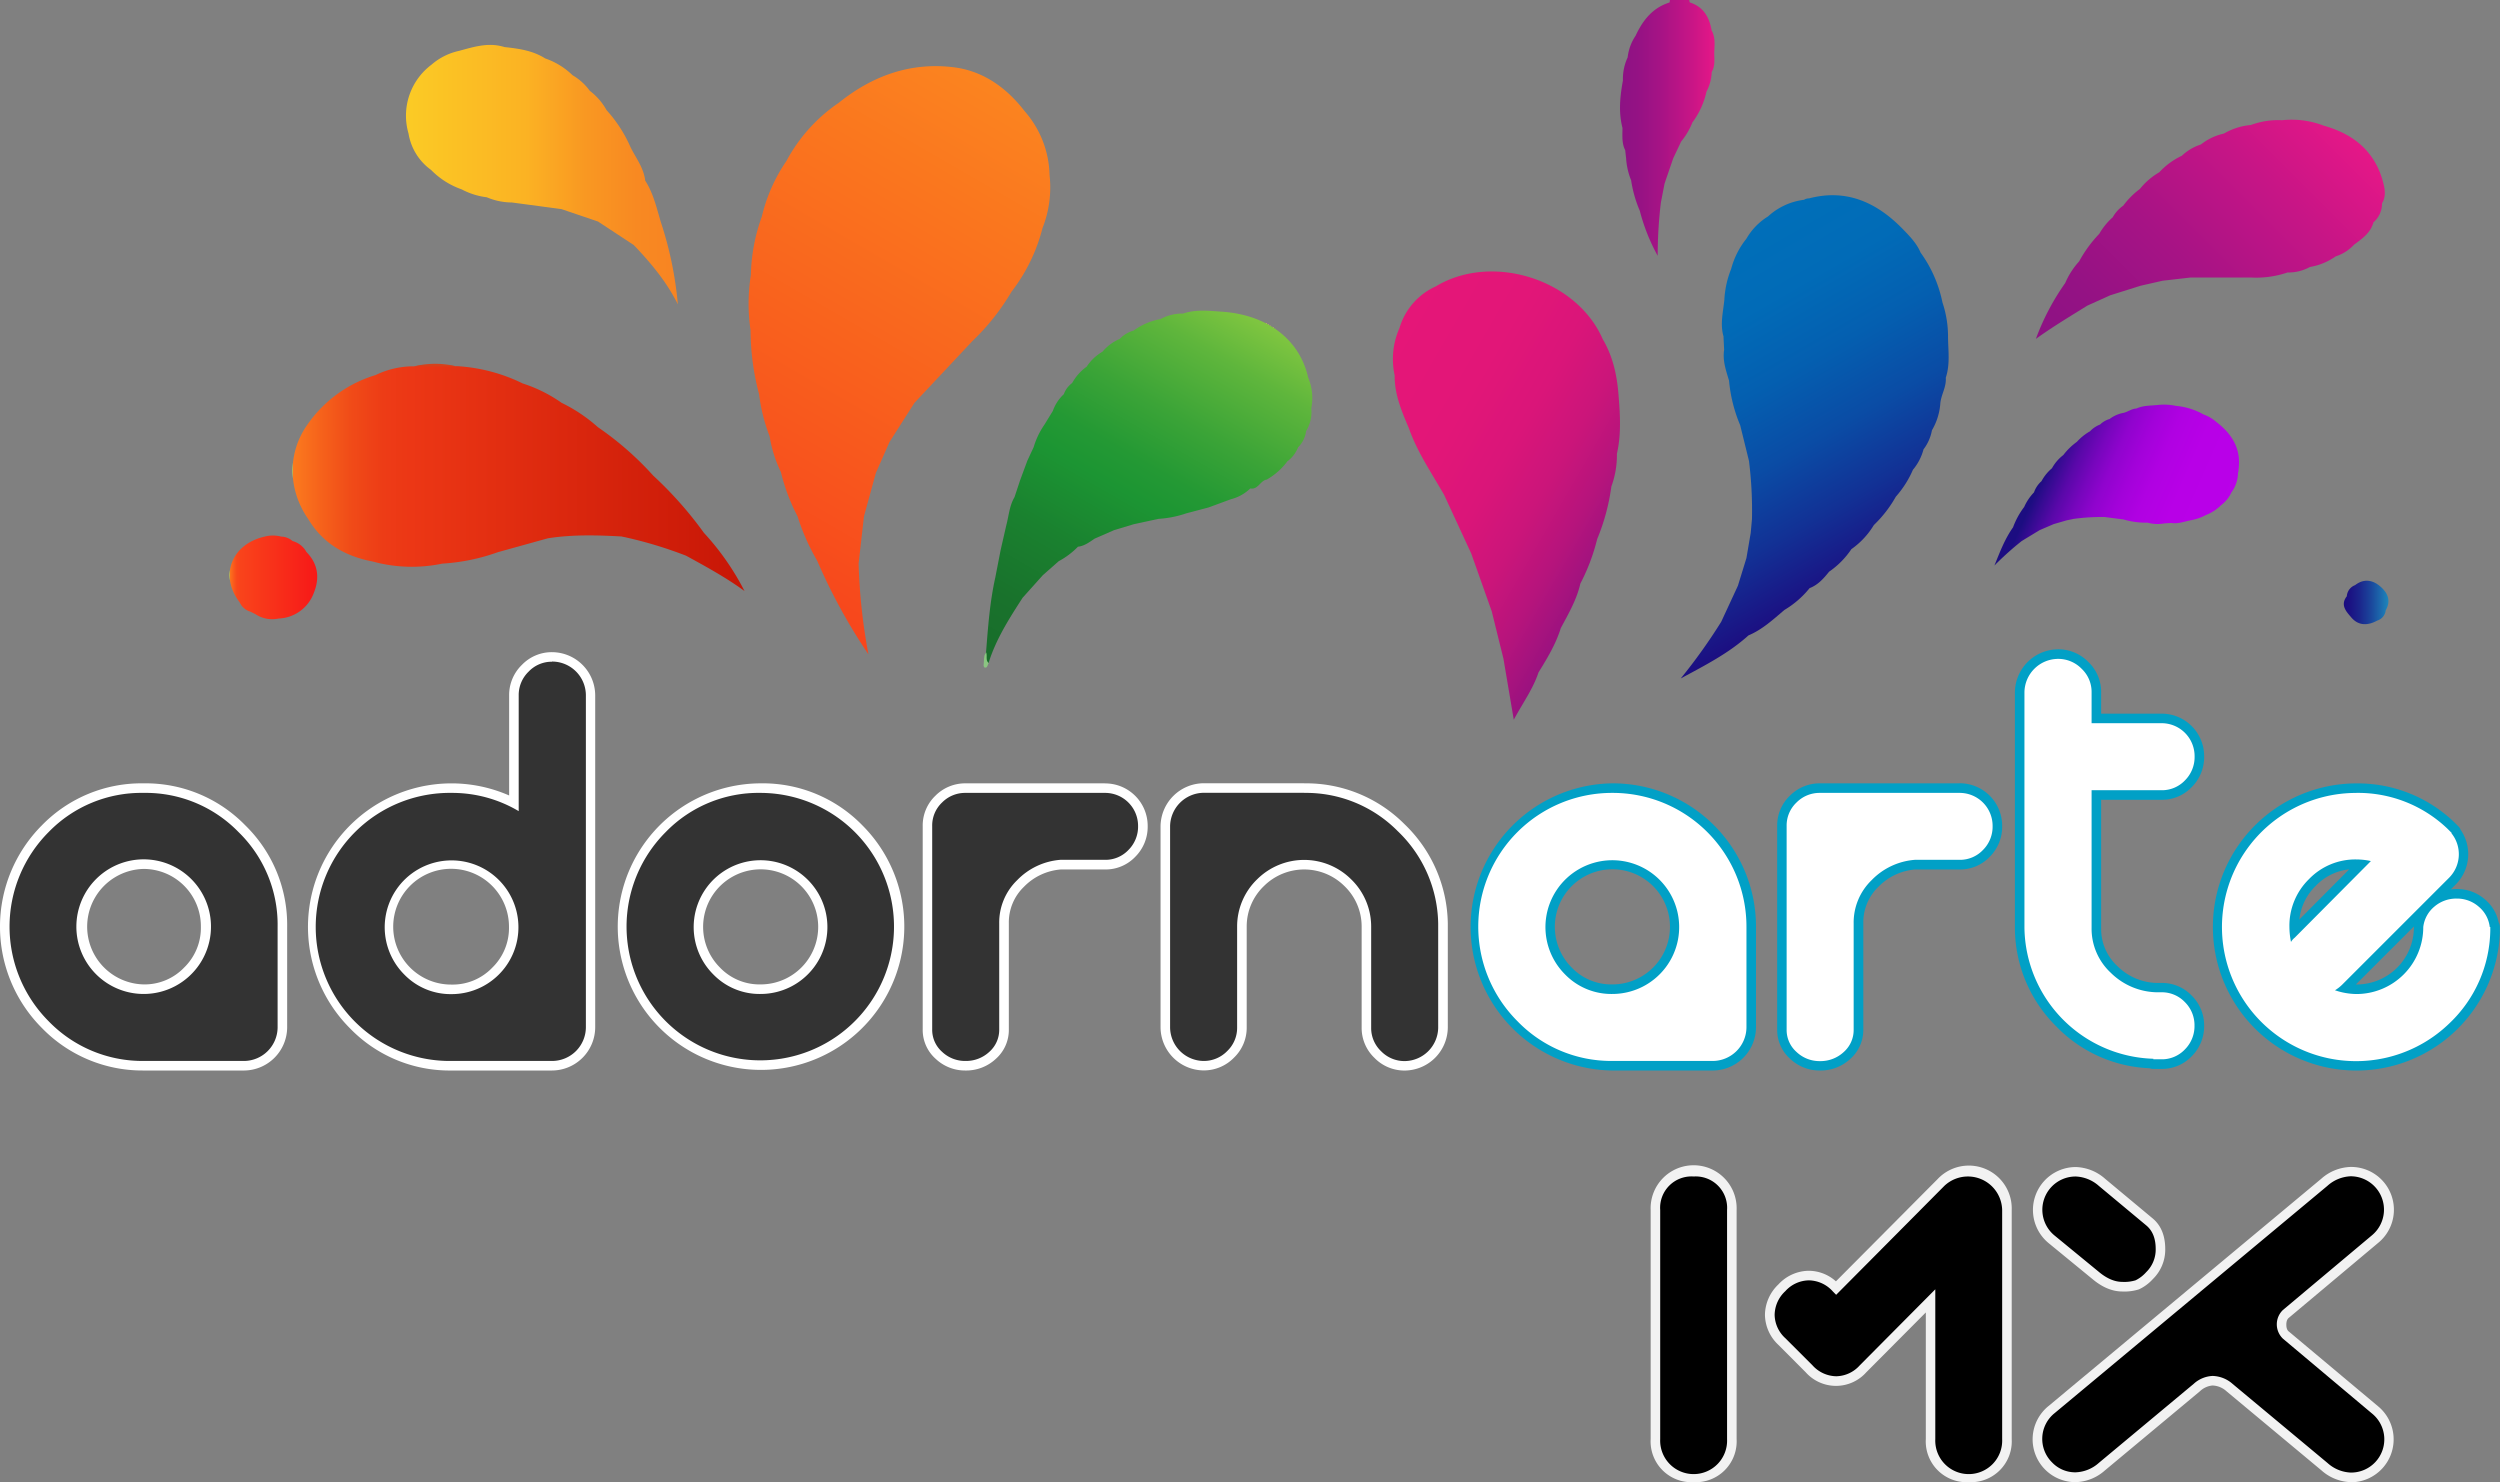
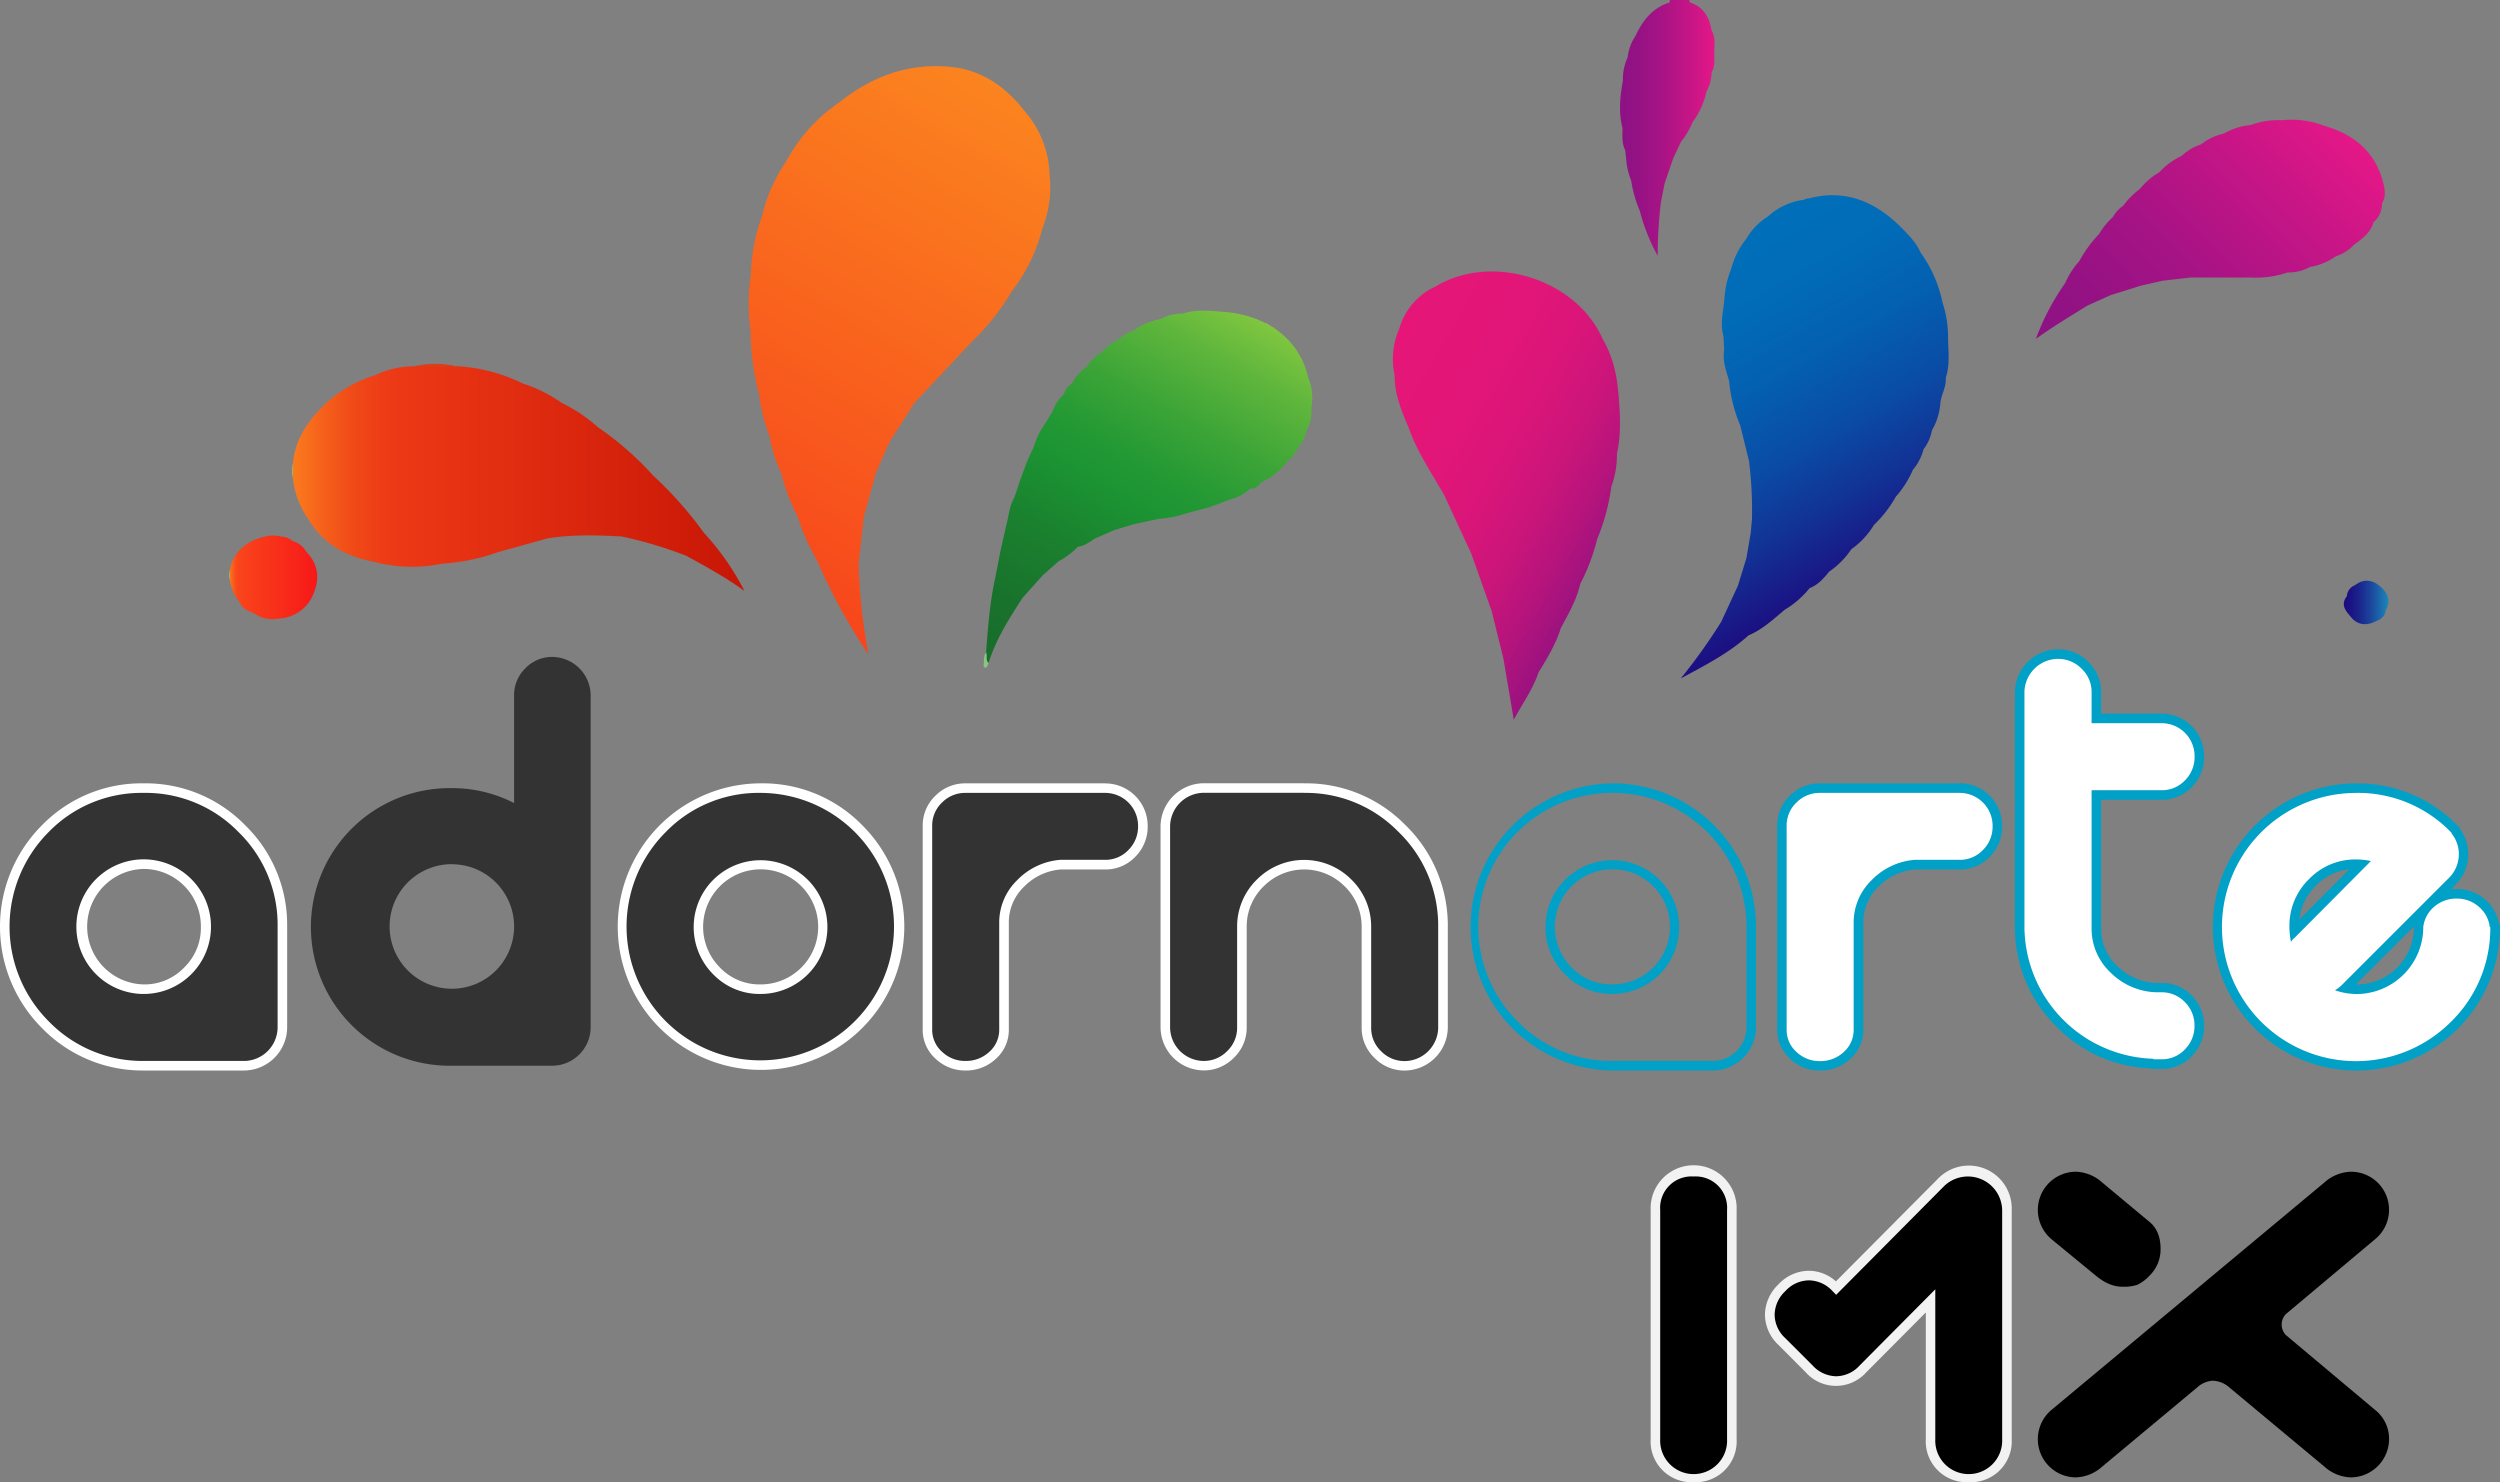
<svg xmlns="http://www.w3.org/2000/svg" xmlns:xlink="http://www.w3.org/1999/xlink" id="Capa_1" data-name="Capa 1" viewBox="0 0 785.19 465.51">
  <rect x="0" y="0" width="785.19" height="465.51" fill="#808080" stroke="none" />
  <defs>
    <style>.cls-1{fill:url(#Degradado_sin_nombre_316);}.cls-2{fill:url(#Degradado_sin_nombre_16);}.cls-3{fill:url(#Degradado_sin_nombre_13);}.cls-4{fill:url(#Degradado_sin_nombre_419);}.cls-5{fill:url(#Degradado_sin_nombre_352);}.cls-6{fill:url(#Degradado_sin_nombre_447);}.cls-7{fill:url(#Degradado_sin_nombre_673);}.cls-8{fill:url(#Degradado_sin_nombre_15);}.cls-9{fill:url(#Degradado_sin_nombre_673-2);}.cls-10{fill:url(#Degradado_sin_nombre_694);}.cls-11{fill:#d6411c;}.cls-12{fill:#8bc582;}.cls-13{fill:url(#Degradado_sin_nombre_248);}.cls-14{fill:#f2f2f2;}.cls-15{fill:#333;}.cls-16{fill:#fff;}.cls-17{fill:#01a0c6;}</style>
    <linearGradient id="Degradado_sin_nombre_316" x1="340.35" y1="83.21" x2="252.64" y2="235.14" gradientUnits="userSpaceOnUse">
      <stop offset="0" stop-color="#fb841f" />
      <stop offset="1" stop-color="#f7451c" />
    </linearGradient>
    <linearGradient id="Degradado_sin_nombre_16" x1="608.47" y1="234.77" x2="552.12" y2="137.17" gradientUnits="userSpaceOnUse">
      <stop offset="0" stop-color="#1c0d81" />
      <stop offset="0" stop-color="#1c0e81" />
      <stop offset="0.2" stop-color="#123195" />
      <stop offset="0.39" stop-color="#0a4ca5" />
      <stop offset="0.59" stop-color="#045fb0" />
      <stop offset="0.79" stop-color="#016bb7" />
      <stop offset="1" stop-color="#006fb9" />
    </linearGradient>
    <linearGradient id="Degradado_sin_nombre_13" x1="707.18" y1="239.2" x2="677.44" y2="187.69" gradientTransform="matrix(-0.11, -0.99, -0.99, 0.11, 980.11, 876.07)" gradientUnits="userSpaceOnUse">
      <stop offset="0" stop-color="#1c0d81" />
      <stop offset="0.05" stop-color="#340b91" />
      <stop offset="0.13" stop-color="#5808a8" />
      <stop offset="0.22" stop-color="#7606bc" />
      <stop offset="0.31" stop-color="#8f04cd" />
      <stop offset="0.42" stop-color="#a202d9" />
      <stop offset="0.54" stop-color="#b001e2" />
      <stop offset="0.7" stop-color="#b800e7" />
      <stop offset="1" stop-color="#ba00e9" />
    </linearGradient>
    <linearGradient id="Degradado_sin_nombre_419" x1="413.85" y1="152.09" x2="345.84" y2="269.89" gradientUnits="userSpaceOnUse">
      <stop offset="0" stop-color="#ffff25" />
      <stop offset="0" stop-color="#dff12c" />
      <stop offset="0" stop-color="#bde133" />
      <stop offset="0" stop-color="#a2d539" />
      <stop offset="0" stop-color="#8fcd3d" />
      <stop offset="0" stop-color="#84c83f" />
      <stop offset="0" stop-color="#80c640" />
      <stop offset="0.12" stop-color="#5fb63c" />
      <stop offset="0.29" stop-color="#3ba437" />
      <stop offset="0.42" stop-color="#249934" />
      <stop offset="0.5" stop-color="#1c9533" />
      <stop offset="0.67" stop-color="#1a812f" />
      <stop offset="0.85" stop-color="#19722c" />
      <stop offset="1" stop-color="#186d2b" />
    </linearGradient>
    <linearGradient id="Degradado_sin_nombre_352" x1="115.05" y1="204.69" x2="256.97" y2="204.69" gradientUnits="userSpaceOnUse">
      <stop offset="0" stop-color="#ffff25" />
      <stop offset="0" stop-color="#feda23" />
      <stop offset="0" stop-color="#fdb821" />
      <stop offset="0" stop-color="#fc9d20" />
      <stop offset="0" stop-color="#fb8a1f" />
      <stop offset="0" stop-color="#fb7f1e" />
      <stop offset="0" stop-color="#fb7b1e" />
      <stop offset="0.06" stop-color="#f6631b" />
      <stop offset="0.13" stop-color="#f04b18" />
      <stop offset="0.2" stop-color="#ed3c16" />
      <stop offset="0.26" stop-color="#ec3715" />
      <stop offset="1" stop-color="#c71606" />
    </linearGradient>
    <linearGradient id="Degradado_sin_nombre_447" x1="529.55" y1="226.95" x2="448.87" y2="180.37" gradientUnits="userSpaceOnUse">
      <stop offset="0" stop-color="#9a127f" />
      <stop offset="0.01" stop-color="#9c127f" />
      <stop offset="0.15" stop-color="#b6147c" />
      <stop offset="0.3" stop-color="#cb157a" />
      <stop offset="0.47" stop-color="#da1579" />
      <stop offset="0.68" stop-color="#e21678" />
      <stop offset="1" stop-color="#e51678" />
    </linearGradient>
    <linearGradient id="Degradado_sin_nombre_673" x1="676.65" y1="175.07" x2="758.19" y2="93.53" gradientUnits="userSpaceOnUse">
      <stop offset="0" stop-color="#8d1284" />
      <stop offset="0.18" stop-color="#941284" />
      <stop offset="0.44" stop-color="#a71385" />
      <stop offset="0.75" stop-color="#c71586" />
      <stop offset="1" stop-color="#e51787" />
    </linearGradient>
    <linearGradient id="Degradado_sin_nombre_15" x1="95.3" y1="235.88" x2="122.8" y2="235.88" gradientUnits="userSpaceOnUse">
      <stop offset="0" stop-color="#ffff25" />
      <stop offset="0" stop-color="#feda23" />
      <stop offset="0" stop-color="#fdb821" />
      <stop offset="0" stop-color="#fc9d20" />
      <stop offset="0" stop-color="#fb8a1f" />
      <stop offset="0" stop-color="#fb7f1e" />
      <stop offset="0" stop-color="#fb7b1e" />
      <stop offset="0.01" stop-color="#fb701d" />
      <stop offset="0.05" stop-color="#fa581c" />
      <stop offset="0.08" stop-color="#f9491b" />
      <stop offset="0.11" stop-color="#f9441b" />
      <stop offset="1" stop-color="#f71818" />
    </linearGradient>
    <linearGradient id="Degradado_sin_nombre_673-2" x1="531.98" y1="94.75" x2="561.66" y2="94.75" xlink:href="#Degradado_sin_nombre_673" />
    <linearGradient id="Degradado_sin_nombre_694" x1="759.3" y1="243.78" x2="773.31" y2="243.78" gradientUnits="userSpaceOnUse">
      <stop offset="0" stop-color="#1b0b80" />
      <stop offset="0.14" stop-color="#1b1283" />
      <stop offset="0.35" stop-color="#1b258c" />
      <stop offset="0.6" stop-color="#1b459b" />
      <stop offset="0.87" stop-color="#1c70b0" />
      <stop offset="1" stop-color="#1c87bb" />
    </linearGradient>
    <linearGradient id="Degradado_sin_nombre_248" x1="150.68" y1="109.41" x2="236.03" y2="109.41" gradientUnits="userSpaceOnUse">
      <stop offset="0" stop-color="#fbcb25" />
      <stop offset="0.45" stop-color="#fbb223" />
      <stop offset="0.46" stop-color="#fbb023" />
      <stop offset="0.66" stop-color="#f99822" />
      <stop offset="0.85" stop-color="#f88922" />
      <stop offset="1" stop-color="#f88422" />
    </linearGradient>
  </defs>
  <path class="cls-1" d="M352.81,109.51a31.43,31.43,0,0,0-7.8-20c-5.67-7.38-13-12.63-22.19-13.81C309.28,74,297.23,78.3,286.64,86.82h0a51.4,51.4,0,0,0-16.5,18.35,51.65,51.65,0,0,0-7.7,17.43A57.08,57.08,0,0,0,259,140.93a57.29,57.29,0,0,0-.09,17.44,78.53,78.53,0,0,0,2.67,20,55.22,55.22,0,0,0,3.31,13.22,40.4,40.4,0,0,0,3.55,11.25h0a60.11,60.11,0,0,0,5.23,13.9,67.67,67.67,0,0,0,6.16,13.93,177.91,177.91,0,0,0,16.1,29.41,180.74,180.74,0,0,1-3.09-28.53l1.68-14.82q1.88-6.81,3.74-13.63l4.29-9.73,7.82-12.27,18.2-19.41a71.42,71.42,0,0,0,12.29-15.51,54.63,54.63,0,0,0,9.74-20A34.74,34.74,0,0,0,352.81,109.51Z" transform="translate(-23.17 -54.56)" />
  <path class="cls-2" d="M635,160.05a33.4,33.4,0,0,0-1.75-10.49,40.37,40.37,0,0,0-6.87-15.67c-1.2-2.86-3.34-5.06-5.42-7.21-8.25-8.54-17.83-12.91-29.62-9.81a3,3,0,0,0-1.57.44,20.4,20.4,0,0,0-11.31,5.23,19.79,19.79,0,0,0-6.79,7h0a25.54,25.54,0,0,0-4.79,9.5,30.16,30.16,0,0,0-2.13,9.64c-.37,3.83-1.39,7.65-.27,11.52h0c.06,1.4.13,2.8.2,4.21h0c-.54,3.4.6,6.54,1.54,9.7h0a46.79,46.79,0,0,0,3.5,14l2.76,11.21a125.45,125.45,0,0,1,.94,18.28l-.39,4.32-1.35,7.92L569,238.54l-5.24,11.31a175.58,175.58,0,0,1-12.71,17.8c7.49-4.06,15-7.85,21.28-13.53,4.35-1.83,7.75-5,11.3-8a29.52,29.52,0,0,0,7.89-6.84c2.61-1,4.4-3,6.12-5.16a26.45,26.45,0,0,0,7-7.08,25.14,25.14,0,0,0,7.06-7.57h0a38.27,38.27,0,0,0,6.9-8.91,31.56,31.56,0,0,0,5.37-8.45,16.44,16.44,0,0,0,3.33-6.42,14,14,0,0,0,2.65-6A19.43,19.43,0,0,0,632.6,181h0c.34-2.65,1.92-5,1.69-7.8C635.74,168.86,635,164.44,635,160.05Z" transform="translate(-23.17 -54.56)" />
-   <path class="cls-3" d="M701,181.74a17.86,17.86,0,0,1,5.6.3,21.29,21.29,0,0,1,8.62,2.68,12.71,12.71,0,0,1,4.11,2.42c5,3.82,7.82,8.59,6.89,15a1.53,1.53,0,0,1-.14.84,10.75,10.75,0,0,1-2.08,6.25,10.38,10.38,0,0,1-3.26,4h0a13.52,13.52,0,0,1-4.71,3.07,16.1,16.1,0,0,1-4.93,1.69c-2,.41-3.93,1.17-6,.82h0l-2.22.14h0a11.63,11.63,0,0,1-5.18-.23h0a24.89,24.89,0,0,1-7.53-1l-6-.78a66.1,66.1,0,0,0-9.64.58l-2.24.46-4.08,1.18-4.43,1.9-5.62,3.41a94.31,94.31,0,0,0-8.59,7.71c1.69-4.16,3.24-8.32,5.85-12a24.45,24.45,0,0,1,3.5-6.4A15.71,15.71,0,0,1,662,209.2a8.32,8.32,0,0,1,2.35-3.51,14.11,14.11,0,0,1,3.3-4.07,13.23,13.23,0,0,1,3.56-4.14h0a20.19,20.19,0,0,1,4.26-4.15,16.67,16.67,0,0,1,4.12-3.31,8.66,8.66,0,0,1,3.17-2.13,7.29,7.29,0,0,1,3-1.74,10.17,10.17,0,0,1,4.41-1.93h0c1.37-.34,2.53-1.3,4-1.35C696.34,181.86,698.7,182,701,181.74Z" transform="translate(-23.17 -54.56)" />
  <path class="cls-4" d="M434.05,173.19c-2.75-12.22-13.16-20-27.82-20.78-3.87-.3-7.73-.65-11.51.64a14.21,14.21,0,0,0-7.05,1.72h0a20.42,20.42,0,0,0-8.44,3.61,9.45,9.45,0,0,0-4.37,2.62,14.24,14.24,0,0,0-5.4,4h0a15.05,15.05,0,0,0-5,4.72,15.64,15.64,0,0,0-4.56,5.15,7.36,7.36,0,0,0-2.6,3.49,13,13,0,0,0-3.45,5.25L351.16,188a24.64,24.64,0,0,0-3.34,7q-1,2.14-2,4.29l-2.28,6.17h0l-1.74,5.25h0c-1.59,2.67-1.77,5.76-2.54,8.67l-1.8,7.85c-.56,2.91-1.13,5.81-1.69,8.71-1.73,7.75-2.29,15.64-2.91,23.52-.26,1.24-1.18,2.64.78,3.36,2.33-7.49,6.5-14,10.71-20.52h0l6.33-7.07,5-4.41a24.7,24.7,0,0,0,6.05-4.55c2-.22,3.62-1.44,5.24-2.54h0l6.12-2.67,6.13-1.85h0l7.83-1.69a33.09,33.09,0,0,0,8.7-1.73l7-1.85,7-2.58a13.46,13.46,0,0,0,6.1-3.39c2.48.46,3.13-2.49,5.19-2.79a21,21,0,0,0,6.46-5.73h0a10.09,10.09,0,0,0,3.36-4.38,8.88,8.88,0,0,0,2.53-5.13h0a11.3,11.3,0,0,0,1.62-7.15A16.48,16.48,0,0,0,434.05,173.19Z" transform="translate(-23.17 -54.56)" />
-   <path class="cls-5" d="M257,240.19a81.59,81.59,0,0,0-12.74-18.27,120,120,0,0,0-15.95-18,97.67,97.67,0,0,0-17.35-15.19,49.48,49.48,0,0,0-11.4-7.65A45.13,45.13,0,0,0,187.35,175a53.82,53.82,0,0,0-20.85-5.45h0s0,0,0,.06a50.39,50.39,0,0,0-13.27,0,27.27,27.27,0,0,0-12.07,2.74,40.08,40.08,0,0,0-21.59,15.79c-6.22,8.93-5.92,20.42.48,29.55,4.61,7.64,11.63,11.59,20.17,13.23a46.57,46.57,0,0,0,21.86.66A62.73,62.73,0,0,0,179.5,228l15.73-4.37c7.73-1.22,15.49-1,23.26-.57a1.79,1.79,0,0,0,.6.14,132.5,132.5,0,0,1,19.58,5.9C244.87,232.51,251.13,235.89,257,240.19Z" transform="translate(-23.17 -54.56)" />
+   <path class="cls-5" d="M257,240.19a81.59,81.59,0,0,0-12.74-18.27,120,120,0,0,0-15.95-18,97.67,97.67,0,0,0-17.35-15.19,49.48,49.48,0,0,0-11.4-7.65A45.13,45.13,0,0,0,187.35,175a53.82,53.82,0,0,0-20.85-5.45h0s0,0,0,.06a50.39,50.39,0,0,0-13.27,0,27.27,27.27,0,0,0-12.07,2.74,40.08,40.08,0,0,0-21.59,15.79c-6.22,8.93-5.92,20.42.48,29.55,4.61,7.64,11.63,11.59,20.17,13.23a46.57,46.57,0,0,0,21.86.66A62.73,62.73,0,0,0,179.5,228l15.73-4.37c7.73-1.22,15.49-1,23.26-.57a1.79,1.79,0,0,0,.6.14,132.5,132.5,0,0,1,19.58,5.9C244.87,232.51,251.13,235.89,257,240.19" transform="translate(-23.17 -54.56)" />
  <path class="cls-6" d="M531.57,179.4c-.43-6.43-1.67-12.65-5-18.28-8.19-18.86-34.75-27.28-52.44-16.62a20.78,20.78,0,0,0-11.4,13.05h0a24,24,0,0,0-1.53,14.91c-.07,5.94,2.19,11.25,4.45,16.56,2.65,7.55,7.16,14.11,11.1,21l8.51,18.41q3.22,9.07,6.44,18.17h0q1.83,7.43,3.67,14.85l3.24,19.15c3-5.51,6.1-9.79,7.77-14.85,2.74-4.43,5.44-8.88,7-13.92,2.41-4.5,5-8.92,6.15-14a62.12,62.12,0,0,0,5.27-13.94,66,66,0,0,0,4.46-16.54A28.43,28.43,0,0,0,531,197.07h0C532.34,191.22,532.05,185.32,531.57,179.4Z" transform="translate(-23.17 -54.56)" />
  <path class="cls-7" d="M771.75,112.19c-2.47-9.92-9.23-15.5-18.77-18.17a27.93,27.93,0,0,0-13.08-1.7,24.56,24.56,0,0,0-9.79,1.5h0a20.19,20.19,0,0,0-8.12,2.5,4,4,0,0,0-.41.21,17.72,17.72,0,0,0-7.15,3.4,15.83,15.83,0,0,0-6,3.55h0a22.87,22.87,0,0,0-7.07,5.18,21.56,21.56,0,0,0-6.09,5.24,25.32,25.32,0,0,0-5.24,5.25,10.84,10.84,0,0,0-3.29,3.64h0A20.7,20.7,0,0,0,682.5,128h0a40.11,40.11,0,0,0-6.32,8.65,24.34,24.34,0,0,0-4.38,6.81A75,75,0,0,0,662.59,161c5.28-3.8,10.75-7.09,16.17-10.45l7.17-3.24h0l9.53-3,6.94-1.58,8.7-1h19.18a30.62,30.62,0,0,0,11.36-1.59,13.9,13.9,0,0,0,7-1.72h0a20,20,0,0,0,8.12-3.34,13.41,13.41,0,0,0,5.77-3.68c2.54-1.87,5.17-3.67,6.08-7a7.84,7.84,0,0,0,2.7-6C772.52,116.46,772.27,114.26,771.75,112.19Z" transform="translate(-23.17 -54.56)" />
  <path class="cls-8" d="M119.41,227.93a7,7,0,0,0-4.37-3.44,5.48,5.48,0,0,0-3.55-1.39,10.19,10.19,0,0,0-5.23,0c-10.46,2.4-14.23,12.35-7.81,20.64a5.29,5.29,0,0,0,3.37,2.93h0l1.55.77h0a9.55,9.55,0,0,0,7.28,1.39,12.29,12.29,0,0,0,11.13-8.18C123.61,236.07,123.07,231.63,119.41,227.93Z" transform="translate(-23.17 -54.56)" />
  <path class="cls-9" d="M560.75,64.13c-.7-4.18-2.58-7.44-6.88-8.82h0q-.09-.37-.15-.75h-6.1a1.64,1.64,0,0,1-.11.79h0C542.18,57,539.09,61,536.87,65.79h0a15,15,0,0,0-2.49,6.78h0a16.14,16.14,0,0,0-1.49,7.27c-.91,5-1.42,9.92-.14,14.9,0,2.38-.27,4.79.86,7,.09.84.18,1.68.28,2.52a22.1,22.1,0,0,0,1.58,6.94,38.83,38.83,0,0,0,2.72,9.56,60.64,60.64,0,0,0,5.62,14.14,140,140,0,0,1,1-16.69h0c.39-2,.77-4,1.16-6a4.12,4.12,0,0,0,.23-.67l2.5-7.29c.82-1.74,1.65-3.48,2.47-5.23a22.13,22.13,0,0,0,3.54-6h0a25.12,25.12,0,0,0,4.43-9.7,14,14,0,0,0,1.64-6.13c1.13-1.93.79-4,.79-6.12C561.65,68.75,562,66.35,560.75,64.13Z" transform="translate(-23.17 -54.56)" />
  <path class="cls-10" d="M770.66,238.66c-2.37-2-5.12-2.4-7.81-.32h0a4,4,0,0,0-2.6,3.49c-2.19,2.8-.09,4.91,1.46,6.71,2.22,2.59,5.15,2.54,8.07.94a3.81,3.81,0,0,0,2.69-3.25C774.26,243.13,773,240.61,770.66,238.66Z" transform="translate(-23.17 -54.56)" />
  <path class="cls-11" d="M166.52,169.63l-13.31,0A27.74,27.74,0,0,1,166.52,169.63Z" transform="translate(-23.17 -54.56)" />
  <path class="cls-12" d="M332.89,259.45c.46,1.08-.28,2.43.78,3.36-.25.48-.39,1.26-.76,1.38-.77.27-.87-.47-.79-1C332.3,261.92,332,260.56,332.89,259.45Z" transform="translate(-23.17 -54.56)" />
-   <path class="cls-13" d="M230.74,124.36c-1.35-4.47-2.34-9.07-4.93-13.08h0c-.46-4-2.87-7-4.59-10.46h0a42.41,42.41,0,0,0-7.54-11.66,19.47,19.47,0,0,0-5.27-6.08A17.6,17.6,0,0,0,203,78.19a23,23,0,0,0-8.6-5.28h0c-3.91-2.49-8.35-3.09-12.83-3.57a3.05,3.05,0,0,0-.72-.21c-4.65-1.22-9.07.21-13.51,1.41a19.43,19.43,0,0,0-8.65,4.34,20,20,0,0,0-7.21,21.62h0a17.53,17.53,0,0,0,7.08,11.43h0a24.85,24.85,0,0,0,9.6,6.1,22.65,22.65,0,0,0,7.9,2.49,20.22,20.22,0,0,0,7.86,1.63h0l15.61,2.09,11.45,3.89,11.23,7.38c5.37,5.62,10.33,11.55,13.86,18.64A114.4,114.4,0,0,0,230.74,124.36Z" transform="translate(-23.17 -54.56)" />
  <path d="M567.12,506.57a12,12,0,1,1-24,0v-72a12,12,0,1,1,24,0Zm86.4,0a12,12,0,1,1-24,0V463.13l-21.24,21.36a11.24,11.24,0,0,1-16.92,0L582.83,476a11.68,11.68,0,0,1-3.83-8.4,11.87,11.87,0,0,1,3.79-8.52,11.69,11.69,0,0,1,8.49-3.84,11.81,11.81,0,0,1,8.55,3.91l33-33.15a12,12,0,0,1,20.73,8.6Z" transform="translate(-23.17 -54.56)" />
  <path class="cls-14" d="M641.52,520.07a12.82,12.82,0,0,1-13.5-13.5v-39.8l-18.68,18.78a12.74,12.74,0,0,1-19.05,0L581.77,477a13.17,13.17,0,0,1-4.27-9.46,13.39,13.39,0,0,1,4.22-9.57,13.15,13.15,0,0,1,9.56-4.29,12.86,12.86,0,0,1,8.51,3.32l31.94-32.12A13.47,13.47,0,0,1,655,434.57v72a12.83,12.83,0,0,1-13.5,13.5ZM631,459.5v47.07a10.51,10.51,0,1,0,21,0v-72A10.76,10.76,0,0,0,633.86,427l-34,34.23-1.06-1.08a10.27,10.27,0,0,0-7.48-3.46,10.15,10.15,0,0,0-7.42,3.39,10.34,10.34,0,0,0-3.36,7.47,10.17,10.17,0,0,0,3.4,7.34l8.52,8.52a10.25,10.25,0,0,0,7.46,3.4,10.13,10.13,0,0,0,7.33-3.4Zm-75.9,60.57a12.82,12.82,0,0,1-13.5-13.5v-72a13.51,13.51,0,1,1,27,0v72a12.83,12.83,0,0,1-13.5,13.5Zm0-96a9.84,9.84,0,0,0-10.5,10.5v72a10.51,10.51,0,1,0,21,0v-72a9.86,9.86,0,0,0-10.5-10.5Z" transform="translate(-23.17 -54.56)" />
  <path d="M773.52,506.57a12.09,12.09,0,0,1-12,12,12.94,12.94,0,0,1-8.28-3.36L723.45,490.4a8.34,8.34,0,0,0-5.37-2.19,8,8,0,0,0-4.91,2.18l-29.78,24.82a13,13,0,0,1-8.28,3.36,12,12,0,0,1-7.56-21.24l85.68-71.4a13,13,0,0,1,8.28-3.36,11.95,11.95,0,0,1,7.57,21.24l-27.94,23.44a4.76,4.76,0,0,0,0,6.65l27.93,23.43A11.58,11.58,0,0,1,773.52,506.57Zm-71.77-59.75a11.4,11.4,0,0,1-3.47,8.39,12.41,12.41,0,0,1-3.84,2.88,13.69,13.69,0,0,1-4.67.6c-2.8,0-5.59-1.17-8.39-3.51l-13.83-11.37a12,12,0,0,1,7.57-21.24,13,13,0,0,1,8.28,3.36l14.86,12.38Q701.76,441.19,701.75,446.82Z" transform="translate(-23.17 -54.56)" />
-   <path class="cls-14" d="M761.52,520.07a14.47,14.47,0,0,1-9.24-3.7l-29.79-24.82a6.85,6.85,0,0,0-4.41-1.84,6.58,6.58,0,0,0-4,1.84l-29.78,24.81a14.43,14.43,0,0,1-9.24,3.71,13.45,13.45,0,0,1-8.52-23.89l85.68-71.4a14.52,14.52,0,0,1,9.24-3.71A13.44,13.44,0,0,1,770,445l-27.93,23.43c-.23.18-.82.65-.82,2.18s.59,2,.79,2.15l28,23.46a13.48,13.48,0,0,1-8.52,23.89Zm-43.44-33.36a9.86,9.86,0,0,1,6.33,2.53l29.79,24.82a11.54,11.54,0,0,0,7.32,3,10.44,10.44,0,0,0,6.59-18.59L740.18,475a6.23,6.23,0,0,1,0-9l27.9-23.41a10.48,10.48,0,0,0-6.6-18.59,11.6,11.6,0,0,0-7.32,3l-85.68,71.39a10.37,10.37,0,0,0-.79,15.49,10,10,0,0,0,7.39,3.1,11.57,11.57,0,0,0,7.33-3l29.77-24.81A9.4,9.4,0,0,1,718.08,486.71Zm-28.31-26.52c-3.15,0-6.29-1.3-9.35-3.86L666.6,445a13.48,13.48,0,0,1,8.52-23.9,14.52,14.52,0,0,1,9.23,3.7l14.87,12.39c2.67,2.2,4,5.45,4,9.66a12.93,12.93,0,0,1-3.91,9.46,13.58,13.58,0,0,1-4.36,3.21A15,15,0,0,1,689.77,460.19Zm-14.65-36.12a10.45,10.45,0,0,0-6.6,18.59L682.34,454c2.51,2.11,5,3.17,7.43,3.17a12.08,12.08,0,0,0,4.14-.5,10.8,10.8,0,0,0,3.31-2.54,9.9,9.9,0,0,0,3-7.33c0-3.31-1-5.72-2.94-7.35l-14.87-12.39A11.64,11.64,0,0,0,675.12,424.07Z" transform="translate(-23.17 -54.56)" />
  <path class="cls-15" d="M68.1,389.28a42.58,42.58,0,0,1-30.7-12.9,43.58,43.58,0,0,1,0-61.56,42.24,42.24,0,0,1,30.86-12.73,42.26,42.26,0,0,1,30.87,12.73,42.22,42.22,0,0,1,12.73,30.87v31.65a12.13,12.13,0,0,1-11.94,11.94ZM68.26,326a19.64,19.64,0,0,0,0,39.27,19.64,19.64,0,0,0,0-39.27Z" transform="translate(-23.17 -54.56)" />
  <path class="cls-16" d="M68.26,303.59a40.62,40.62,0,0,1,29.81,12.29,40.62,40.62,0,0,1,12.29,29.81v31.65a10.62,10.62,0,0,1-10.44,10.44H68.1a41,41,0,0,1-29.64-12.46,42.08,42.08,0,0,1,0-59.44,40.59,40.59,0,0,1,29.8-12.29m0,63.15a21.14,21.14,0,1,0-14.9-36.1,21.14,21.14,0,0,0,14.9,36.1m0-66.15a43.66,43.66,0,0,0-31.92,13.17,45.07,45.07,0,0,0,0,63.68,44,44,0,0,0,31.73,13.34H99.92a13.63,13.63,0,0,0,13.44-13.44V345.69a43.68,43.68,0,0,0-13.17-31.93,43.66,43.66,0,0,0-31.93-13.17Zm0,63.15a18.14,18.14,0,0,1,0-36.27,18,18,0,0,1,18,18.13A17.39,17.39,0,0,1,81,358.45a17.2,17.2,0,0,1-12.78,5.29Z" transform="translate(-23.17 -54.56)" />
  <path class="cls-15" d="M165.08,389.28a43.6,43.6,0,1,1,0-87.19,42.53,42.53,0,0,1,19.55,4.69V273a11.72,11.72,0,0,1,3.56-8.56,11.51,11.51,0,0,1,8.38-3.55A12.14,12.14,0,0,1,208.68,273V377.18a12.12,12.12,0,0,1-12.11,12.1Zm0-63.31a19.53,19.53,0,0,0-19.54,19.63A19.55,19.55,0,1,0,165.08,326Z" transform="translate(-23.17 -54.56)" />
-   <path class="cls-16" d="M196.57,262.34A10.62,10.62,0,0,1,207.18,273V377.18a10.62,10.62,0,0,1-10.61,10.6H165.08a42.1,42.1,0,1,1,0-84.19,40.89,40.89,0,0,1,21,5.73V273a10.23,10.23,0,0,1,3.12-7.5,10,10,0,0,1,7.32-3.11m-31.49,104.4a21,21,0,1,0-14.9-6.17,20.28,20.28,0,0,0,14.9,6.17m31.49-107.4a13,13,0,0,0-9.44,4,13.18,13.18,0,0,0-4,9.62V304.4a45.07,45.07,0,0,0-50,73.12,43.51,43.51,0,0,0,31.93,13.26h31.49a13.62,13.62,0,0,0,13.61-13.6V273a13.62,13.62,0,0,0-13.61-13.61Zm-31.49,104.4a18.18,18.18,0,1,1,18-18.14,17.39,17.39,0,0,1-5.27,12.85,17.2,17.2,0,0,1-12.78,5.29Z" transform="translate(-23.17 -54.56)" />
  <path class="cls-15" d="M262.07,389.28a43.48,43.48,0,1,1,30.86-12.73A42.18,42.18,0,0,1,262.07,389.28Zm0-63.31a18.64,18.64,0,0,0-13.84,5.73A19.58,19.58,0,1,0,262.07,326Z" transform="translate(-23.17 -54.56)" />
  <path class="cls-16" d="M262.07,303.59a42,42,0,1,1-29.8,12.29,40.59,40.59,0,0,1,29.8-12.29m0,63.15a21,21,0,1,0-14.9-6.17,20.26,20.26,0,0,0,14.9,6.17m0-66.15A45,45,0,1,0,294,313.76a43.64,43.64,0,0,0-31.93-13.17Zm0,63.15a17.18,17.18,0,0,1-12.77-5.29,18.07,18.07,0,1,1,12.77,5.29Z" transform="translate(-23.17 -54.56)" />
  <path class="cls-15" d="M326.39,389.28a11.94,11.94,0,0,1-8.34-3.26,10.68,10.68,0,0,1-3.6-8.17V314a11.42,11.42,0,0,1,3.57-8.48,11.63,11.63,0,0,1,8.37-3.46h43.78A11.85,11.85,0,0,1,382.11,314a11.82,11.82,0,0,1-3.46,8.54,11.4,11.4,0,0,1-8.48,3.57H356.26A19.5,19.5,0,0,0,343.7,332a16.9,16.9,0,0,0-5.2,12.5v33.34a10.68,10.68,0,0,1-3.6,8.17A12.16,12.16,0,0,1,326.39,389.28Z" transform="translate(-23.17 -54.56)" />
  <path class="cls-16" d="M370.17,303.59A10.35,10.35,0,0,1,380.61,314a10.34,10.34,0,0,1-3,7.49,9.93,9.93,0,0,1-7.41,3.12h-14A21.15,21.15,0,0,0,342.64,331,18.5,18.5,0,0,0,337,344.51v33.34a9.23,9.23,0,0,1-3.11,7.07,10.7,10.7,0,0,1-7.5,2.86,10.43,10.43,0,0,1-7.32-2.86,9.21,9.21,0,0,1-3.12-7.07V314a9.93,9.93,0,0,1,3.12-7.41,10.14,10.14,0,0,1,7.32-3h43.78m0-3H326.39a13.15,13.15,0,0,0-9.42,3.88,12.92,12.92,0,0,0-4,9.56v63.82a12.15,12.15,0,0,0,4.09,9.28,13.42,13.42,0,0,0,9.35,3.65,13.64,13.64,0,0,0,9.52-3.65,12.12,12.12,0,0,0,4.09-9.28V344.51a15.5,15.5,0,0,1,4.76-11.44,18.09,18.09,0,0,1,11.57-5.43h13.84a12.86,12.86,0,0,0,9.56-4,13.3,13.3,0,0,0,3.88-9.59,13.35,13.35,0,0,0-13.44-13.44Z" transform="translate(-23.17 -54.56)" />
  <path class="cls-15" d="M464.43,389.28a11.7,11.7,0,0,1-8.56-3.55,11.5,11.5,0,0,1-3.55-8.39V345.52a19,19,0,0,0-5.87-13.75,19.44,19.44,0,0,0-27.36,0,19,19,0,0,0-5.87,13.78v31.79a11.51,11.51,0,0,1-3.55,8.39,11.71,11.71,0,0,1-8.56,3.55,12.14,12.14,0,0,1-11.94-11.94V314a12.16,12.16,0,0,1,11.94-11.94h31.66a42.13,42.13,0,0,1,30.43,12.38,42.64,42.64,0,0,1,13.16,30.16v32.71a12.14,12.14,0,0,1-11.94,11.94Z" transform="translate(-23.17 -54.56)" />
  <path class="cls-16" d="M432.77,303.59a40.48,40.48,0,0,1,29.38,12,41,41,0,0,1,12.72,29.13v32.66a10.64,10.64,0,0,1-10.44,10.44,10.22,10.22,0,0,1-7.5-3.11,10,10,0,0,1-3.11-7.33V345.52a20.63,20.63,0,0,0-6.32-14.82,20.93,20.93,0,0,0-29.46,0,20.59,20.59,0,0,0-6.32,14.82v31.82a10.06,10.06,0,0,1-3.11,7.33,10.22,10.22,0,0,1-7.5,3.11,10.64,10.64,0,0,1-10.44-10.44V314a10.66,10.66,0,0,1,10.44-10.44h31.66m0-3H401.11A13.66,13.66,0,0,0,387.67,314v63.31a13.64,13.64,0,0,0,13.44,13.44,13.17,13.17,0,0,0,9.62-4,13,13,0,0,0,4-9.45V345.55a17.54,17.54,0,0,1,5.42-12.71,17.94,17.94,0,0,1,25.26,0,17.58,17.58,0,0,1,5.42,12.71v31.79a13,13,0,0,0,4,9.45,13.15,13.15,0,0,0,9.62,4,13.64,13.64,0,0,0,13.44-13.44V344.59a44.06,44.06,0,0,0-13.61-31.19,43.58,43.58,0,0,0-31.48-12.81Z" transform="translate(-23.17 -54.56)" />
-   <path class="cls-16" d="M529.42,389.28a42.56,42.56,0,0,1-30.69-12.9,43.59,43.59,0,1,1,74.46-30.69v31.65a12.14,12.14,0,0,1-11.94,11.94Zm.17-63.31a18.64,18.64,0,0,0-13.84,5.73,19.55,19.55,0,1,0,27.68,0A18.64,18.64,0,0,0,529.59,326Z" transform="translate(-23.17 -54.56)" />
  <path class="cls-17" d="M529.59,303.59a42,42,0,0,1,42.1,42.1v31.65a10.64,10.64,0,0,1-10.44,10.44H529.42a40.94,40.94,0,0,1-29.63-12.46,42,42,0,0,1,29.8-71.73m0,63.15a21,21,0,1,0-14.9-6.17,20.26,20.26,0,0,0,14.9,6.17m0-66.15a45.1,45.1,0,0,0-.2,90.19h31.86a13.64,13.64,0,0,0,13.44-13.44V345.69a45,45,0,0,0-45.1-45.1Zm0,63.15a17.22,17.22,0,0,1-12.78-5.29,18.08,18.08,0,1,1,12.78,5.29Z" transform="translate(-23.17 -54.56)" />
  <path class="cls-16" d="M594.75,389.28a11.94,11.94,0,0,1-8.34-3.26,10.72,10.72,0,0,1-3.6-8.17V314a11.42,11.42,0,0,1,3.57-8.48,11.63,11.63,0,0,1,8.37-3.46h43.78A11.85,11.85,0,0,1,650.47,314a11.87,11.87,0,0,1-3.45,8.54,11.44,11.44,0,0,1-8.49,3.57H624.62A19.79,19.79,0,0,0,612.06,332a16.9,16.9,0,0,0-5.2,12.5v33.34a10.68,10.68,0,0,1-3.6,8.17A12.14,12.14,0,0,1,594.75,389.28Z" transform="translate(-23.17 -54.56)" />
  <path class="cls-17" d="M638.53,303.59A10.35,10.35,0,0,1,649,314a10.34,10.34,0,0,1-3,7.49,9.93,9.93,0,0,1-7.41,3.12h-14A21.15,21.15,0,0,0,611,331a18.5,18.5,0,0,0-5.64,13.56v33.34a9.23,9.23,0,0,1-3.11,7.07,10.7,10.7,0,0,1-7.5,2.86,10.45,10.45,0,0,1-7.32-2.86,9.21,9.21,0,0,1-3.12-7.07V314a9.93,9.93,0,0,1,3.12-7.41,10.15,10.15,0,0,1,7.32-3h43.78m0-3H594.75a13.11,13.11,0,0,0-9.41,3.88,12.89,12.89,0,0,0-4,9.56v63.82a12.15,12.15,0,0,0,4.09,9.28,13.42,13.42,0,0,0,9.35,3.65,13.68,13.68,0,0,0,9.53-3.65,12.14,12.14,0,0,0,4.08-9.28V344.51a15.5,15.5,0,0,1,4.76-11.44,18.09,18.09,0,0,1,11.57-5.43h13.84a12.86,12.86,0,0,0,9.56-4A13.3,13.3,0,0,0,652,314a13.35,13.35,0,0,0-13.44-13.44Z" transform="translate(-23.17 -54.56)" />
  <path class="cls-16" d="M699.45,388.78a1.44,1.44,0,0,1-.74-.2A41.72,41.72,0,0,1,670,375.79a42.24,42.24,0,0,1-12.47-29.74V271.94A12.13,12.13,0,0,1,669.48,260a11.71,11.71,0,0,1,8.55,3.55,11.51,11.51,0,0,1,3.55,8.39v8.26H702a11.87,11.87,0,0,1,11.95,11.94,11.88,11.88,0,0,1-3.46,8.54,11.43,11.43,0,0,1-8.49,3.57H681.58V346a17.29,17.29,0,0,0,5.53,13,19.55,19.55,0,0,0,13.41,5.72H702a11.44,11.44,0,0,1,8.49,3.57,11.68,11.68,0,0,1,3.46,8.37,11.88,11.88,0,0,1-3.46,8.54,11.43,11.43,0,0,1-8.49,3.57Z" transform="translate(-23.17 -54.56)" />
  <path class="cls-17" d="M669.48,261.5a10.25,10.25,0,0,1,7.49,3.11,10,10,0,0,1,3.12,7.33v9.76H702a10.35,10.35,0,0,1,10.44,10.44,10.34,10.34,0,0,1-3,7.49,9.93,9.93,0,0,1-7.41,3.12H680.09V346a18.88,18.88,0,0,0,6,14.06,21.15,21.15,0,0,0,14.4,6.15H702a10,10,0,0,1,7.41,3.11,10.19,10.19,0,0,1,3,7.33,10.34,10.34,0,0,1-3,7.49,9.93,9.93,0,0,1-7.41,3.12h-2.52v-.17A41.73,41.73,0,0,1,659,346V271.94a10.62,10.62,0,0,1,10.44-10.44m0-3A13.63,13.63,0,0,0,656,271.94v74.14a43.72,43.72,0,0,0,12.9,30.76,43.2,43.2,0,0,0,29.4,13.23,3.17,3.17,0,0,0,1.11.21H702a12.87,12.87,0,0,0,9.56-4,13.26,13.26,0,0,0,3.88-9.58,13.11,13.11,0,0,0-3.88-9.42,12.88,12.88,0,0,0-9.56-4h-1.45a18.14,18.14,0,0,1-12.37-5.3A15.85,15.85,0,0,1,683.09,346V305.75H702a12.86,12.86,0,0,0,9.56-4,13.3,13.3,0,0,0,3.88-9.59A13.35,13.35,0,0,0,702,278.7H683.09v-6.76a13,13,0,0,0-4-9.45,13.16,13.16,0,0,0-9.61-4Z" transform="translate(-23.17 -54.56)" />
  <path class="cls-16" d="M763.26,389.28a43.6,43.6,0,1,1,29.65-75.51l1.39,1.39a1.47,1.47,0,0,1,.39.71,12,12,0,0,1-1.24,15.39l-33.62,33.63a18,18,0,0,0,3.43.35,19.5,19.5,0,0,0,19.55-19.55c0-.07,0-.13,0-.2a11.31,11.31,0,0,1,4-7.34,12,12,0,0,1,8-2.89,11.78,11.78,0,0,1,7.85,2.89,11.22,11.22,0,0,1,3.88,6.64,1.48,1.48,0,0,1,.3.9v1.51a1.53,1.53,0,0,1,0,.3,42.62,42.62,0,0,1-13.13,29.4A42.13,42.13,0,0,1,763.26,389.28Zm0-63.31a18.59,18.59,0,0,0-13.83,5.75,18.83,18.83,0,0,0-5.71,13.94c0,.45,0,.91,0,1.39l20.88-21C764.18,326,763.72,326,763.26,326Z" transform="translate(-23.17 -54.56)" />
  <path class="cls-17" d="M763.26,303.59a40.64,40.64,0,0,1,28.63,11.28l1.35,1.35h-.17a10.47,10.47,0,0,1-.68,14l-33.67,33.67a12.16,12.16,0,0,1-2.19,1.69,21.41,21.41,0,0,0,6.73,1.18,21,21,0,0,0,21-21.05,9.81,9.81,0,0,1,3.48-6.4,10.55,10.55,0,0,1,7.05-2.53,10.31,10.31,0,0,1,6.87,2.53,9.81,9.81,0,0,1,3.48,6.4h.17v1a41.06,41.06,0,0,1-12.71,29.13,42.12,42.12,0,1,1-29.39-72.24M742.72,350.4a4.77,4.77,0,0,1,1.18-1.35L767.81,325a21.51,21.51,0,0,0-4.55-.51,20.22,20.22,0,0,0-14.9,6.19,20.46,20.46,0,0,0-6.14,15,24.06,24.06,0,0,0,.5,4.74m62.64-3.7v0m-42.1-46.11a45.09,45.09,0,1,0,45.06,47.07,2.32,2.32,0,0,0,0-.46v-1.51a3,3,0,0,0-.38-1.46,12.73,12.73,0,0,0-4.33-7.23,13.25,13.25,0,0,0-8.81-3.24,14.37,14.37,0,0,0-1.88.12l1.55-1.56a13.49,13.49,0,0,0,1.55-17.12,3.13,3.13,0,0,0-.7-1.1l-.35-.34-1-1-.09-.08a43.73,43.73,0,0,0-30.67-12.09Zm-17.92,42.75a17.28,17.28,0,0,1,5.15-10.57A17,17,0,0,1,761,327.6l-15.64,15.74Zm17.76,20.39,18.22-18.21a.91.91,0,0,0,0,.17,18,18,0,0,1-18,18.05Z" transform="translate(-23.17 -54.56)" />
</svg>